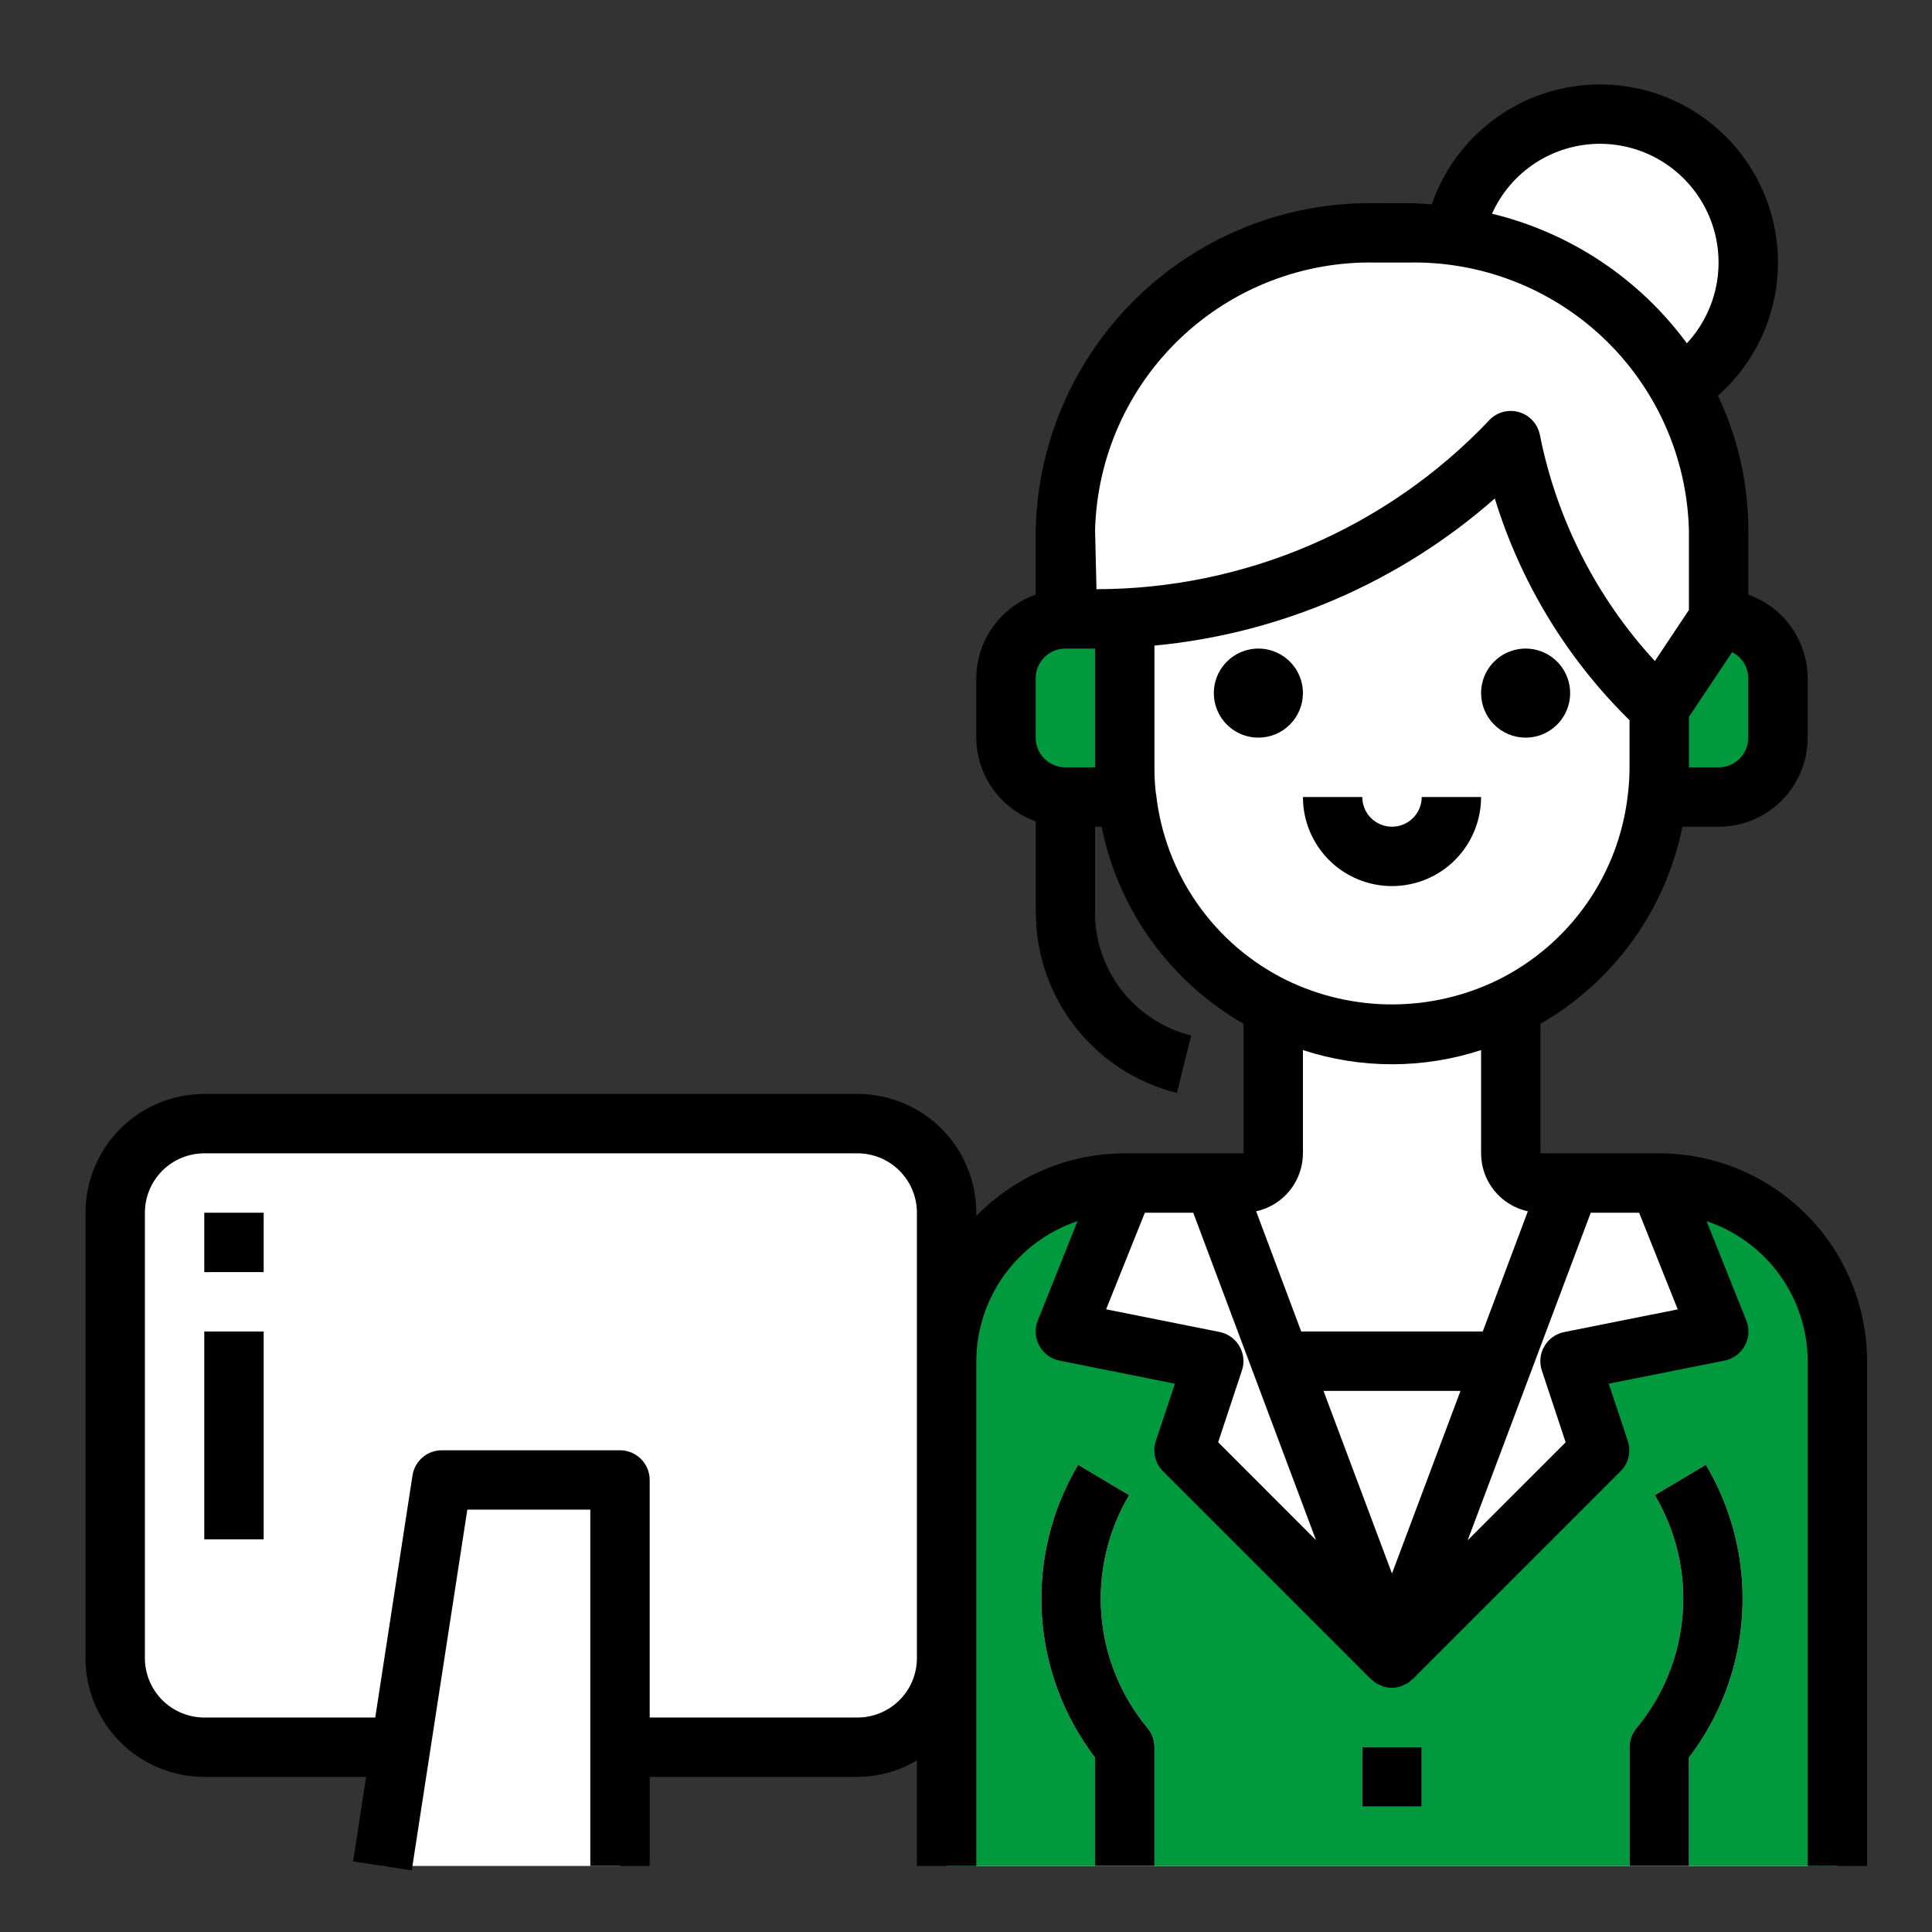
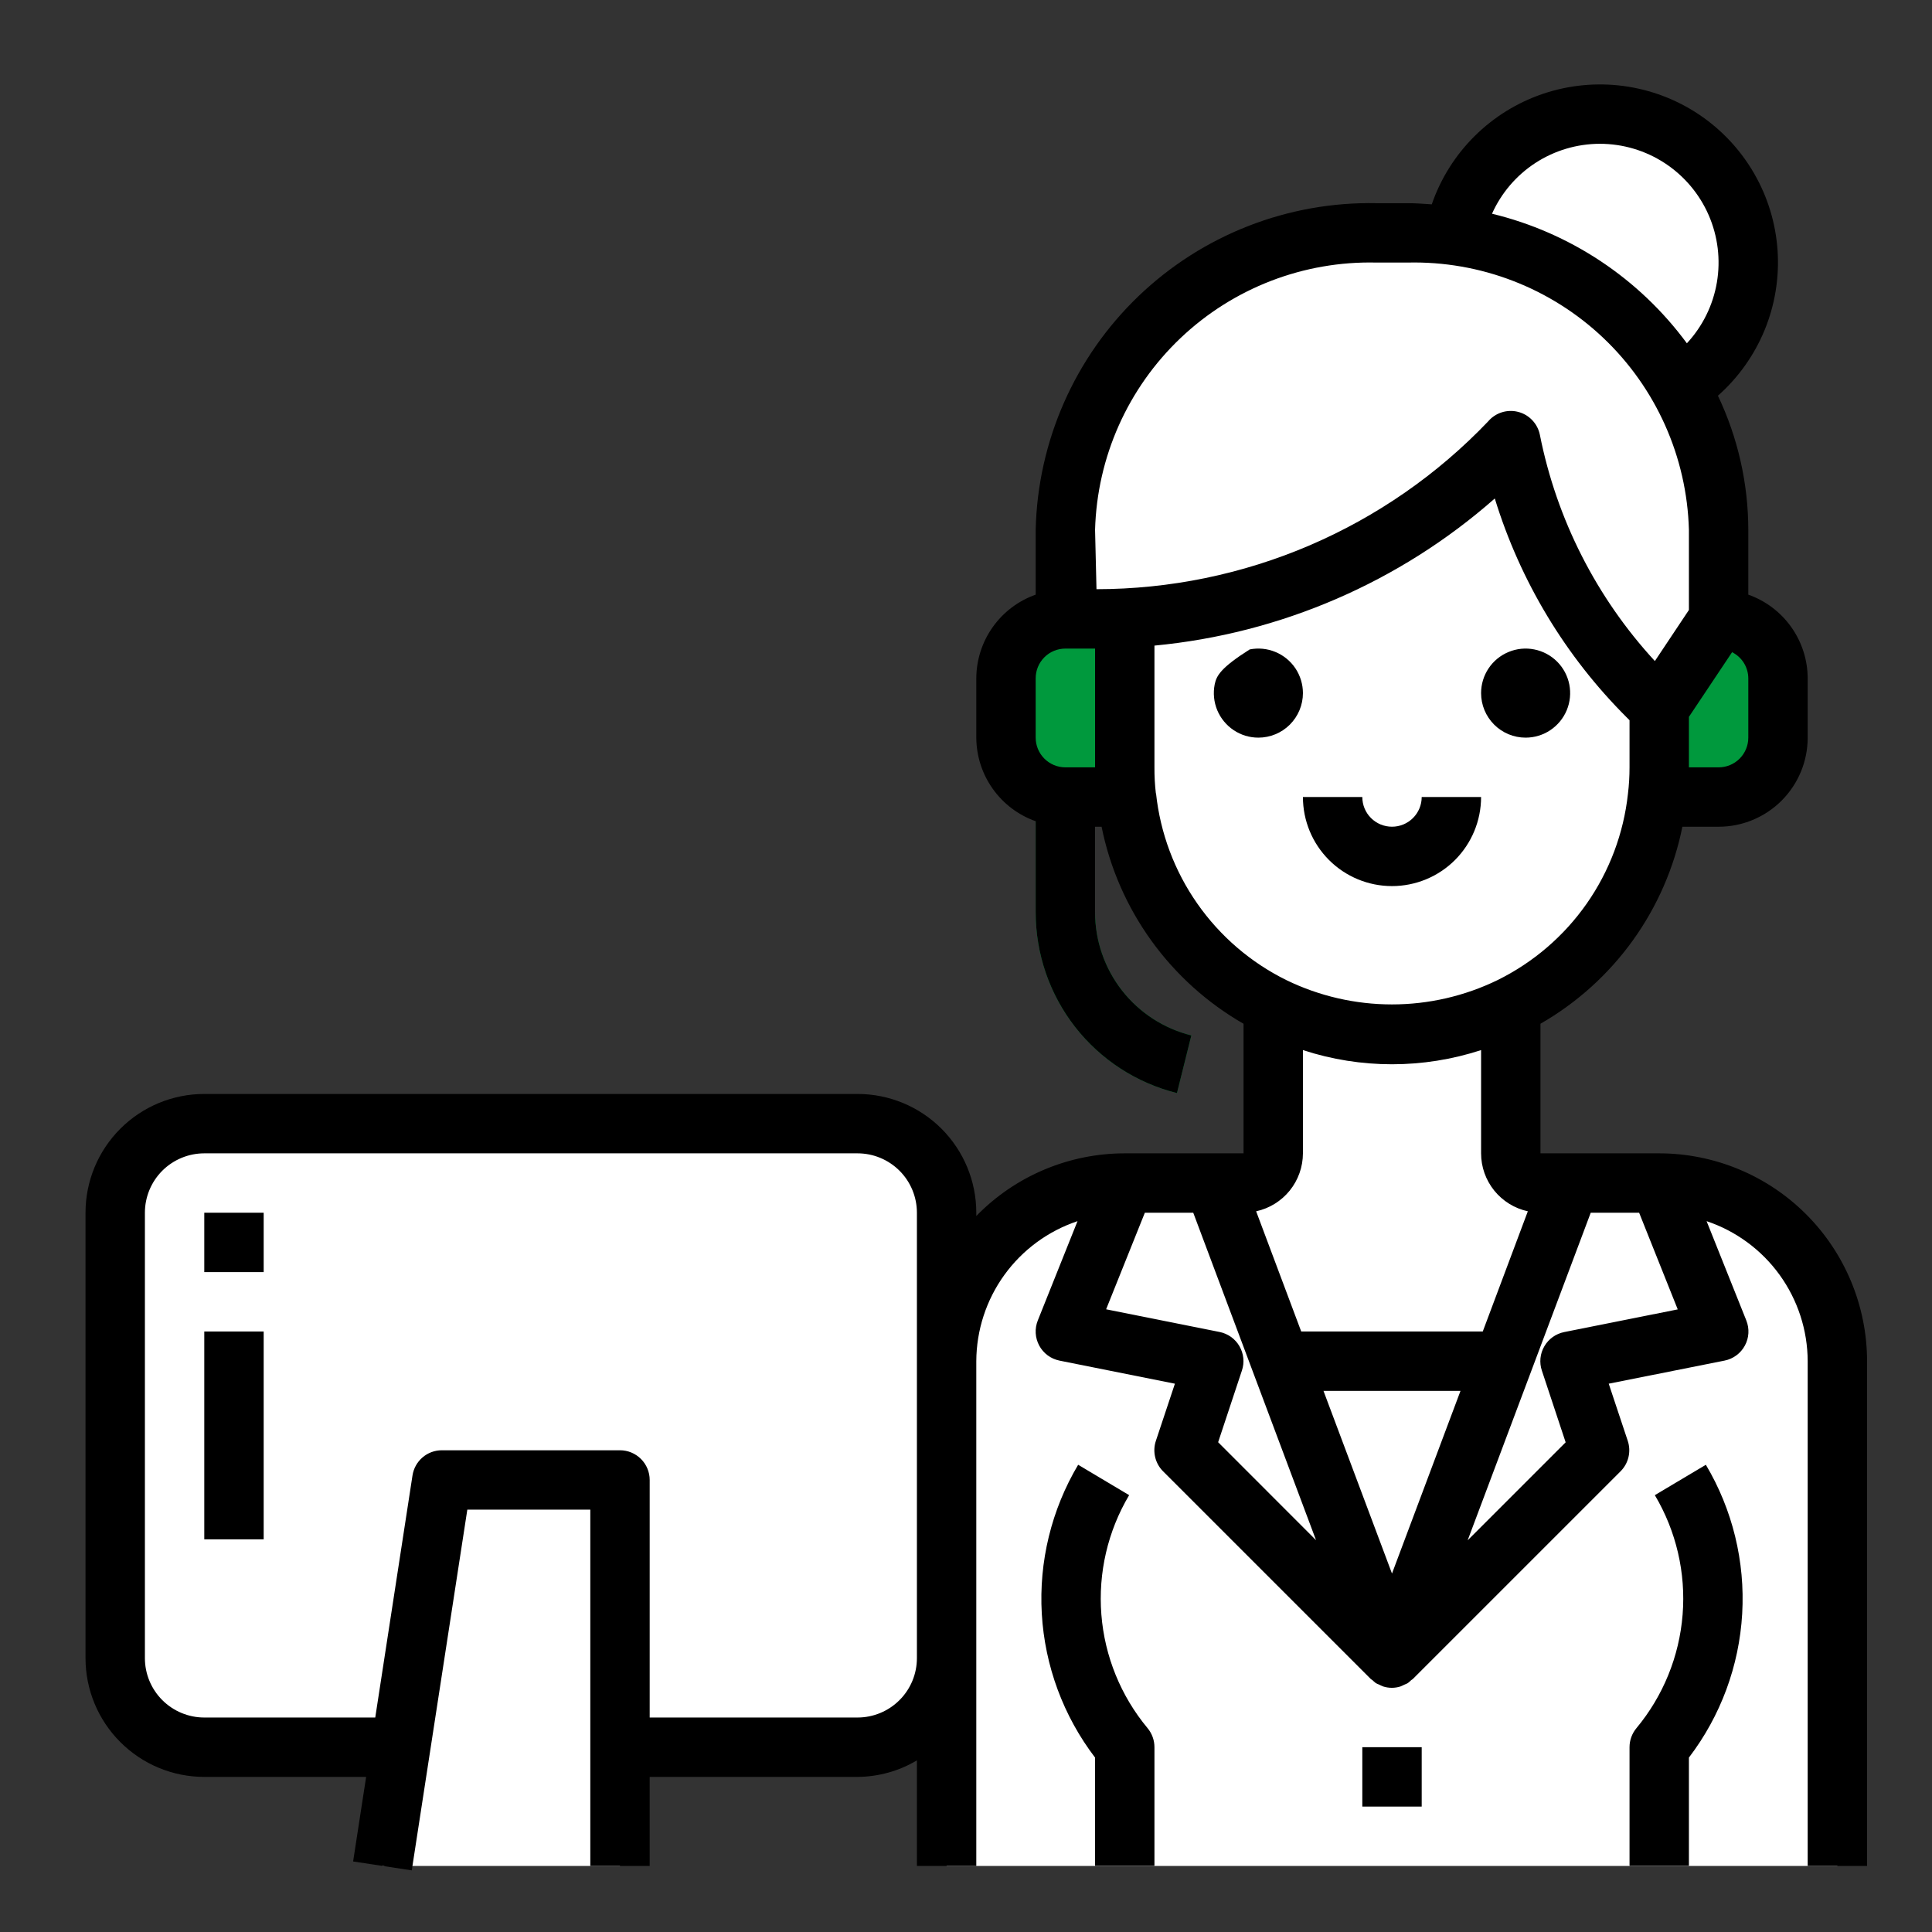
<svg xmlns="http://www.w3.org/2000/svg" width="61" height="61" viewBox="0 0 61 61" fill="none">
  <rect x="0" y="0" width="61" height="61" fill="#333333" stroke="none" />
  <path d="M54.263 19.54H51.45V25.165H54.263C54.76 25.164 55.236 24.965 55.587 24.614C55.938 24.263 56.136 23.787 56.138 23.29V21.415C56.136 20.918 55.938 20.442 55.587 20.091C55.236 19.739 54.76 19.541 54.263 19.54Z" fill="#00993D" />
  <path d="M58.013 58.915V42.977C58.013 41.486 57.42 40.055 56.365 39C55.31 37.945 53.88 37.352 52.388 37.352H48.638C48.389 37.352 48.151 37.254 47.975 37.078C47.799 36.902 47.7 36.664 47.7 36.415V29.852H40.2V36.415C40.2 36.664 40.101 36.902 39.926 37.078C39.75 37.254 39.511 37.352 39.263 37.352H35.513C34.021 37.352 32.59 37.945 31.535 39C30.48 40.055 29.888 41.486 29.888 42.977V58.915" fill="white" />
-   <path d="M58.013 58.915V42.977C58.013 41.486 57.42 40.055 56.365 39C55.31 37.945 53.88 37.352 52.388 37.352H49.575L43.95 52.352L38.325 37.352H35.513C34.021 37.352 32.59 37.945 31.535 39C30.48 40.055 29.888 41.486 29.888 42.977V58.915" fill="#00993D" />
  <path d="M47.466 42.977H40.435L43.95 52.352L47.466 42.977Z" fill="white" />
  <path d="M35.513 37.352L33.638 42.04L38.325 42.977L37.388 45.79L43.95 52.352L38.325 37.352H35.513Z" fill="white" />
  <path d="M52.388 37.352L54.263 42.04L49.575 42.977L50.513 45.79L43.95 52.352L49.575 37.352H52.388Z" fill="white" />
  <path d="M36.45 58.915H34.575V55.493C33.574 54.181 32.989 52.6 32.893 50.952C32.798 49.305 33.198 47.666 34.041 46.248L35.651 47.207C34.976 48.343 34.67 49.661 34.774 50.978C34.878 52.296 35.388 53.549 36.234 54.565C36.374 54.734 36.45 54.946 36.45 55.165V58.915Z" fill="white" />
  <path d="M53.325 58.915H51.45V55.165C51.45 54.946 51.527 54.734 51.667 54.565C52.512 53.549 53.022 52.296 53.126 50.978C53.231 49.661 52.924 48.343 52.249 47.207L53.86 46.248C54.703 47.666 55.102 49.305 55.007 50.952C54.912 52.6 54.326 54.181 53.325 55.493V58.915Z" fill="white" />
  <path d="M44.888 55.165H43.013V57.04H44.888V55.165Z" fill="white" />
  <path d="M47.7 33.652V29.852H40.2V33.652C41.364 34.236 42.648 34.54 43.95 34.54C45.252 34.54 46.536 34.236 47.7 33.652Z" fill="white" />
  <path d="M50.513 12.977C53.102 12.977 55.2 10.879 55.2 8.29C55.2 5.701 53.102 3.603 50.513 3.603C47.924 3.603 45.825 5.701 45.825 8.29C45.825 10.879 47.924 12.977 50.513 12.977Z" fill="white" />
  <path d="M43.95 32.665C41.712 32.665 39.566 31.776 37.984 30.194C36.402 28.611 35.513 26.465 35.513 24.228V13.339C38.325 9.589 48.638 8.651 52.388 13.339V24.228C52.388 26.465 51.499 28.611 49.916 30.194C48.334 31.776 46.188 32.665 43.95 32.665Z" fill="white" />
  <path d="M39.731 23.29C39.453 23.29 39.181 23.208 38.95 23.053C38.719 22.898 38.539 22.679 38.432 22.422C38.326 22.165 38.298 21.882 38.352 21.609C38.407 21.337 38.54 21.086 38.737 20.889C38.934 20.693 39.184 20.559 39.457 20.505C39.73 20.45 40.013 20.478 40.27 20.585C40.526 20.691 40.746 20.871 40.901 21.102C41.055 21.334 41.138 21.606 41.138 21.884C41.138 22.257 40.989 22.614 40.726 22.878C40.462 23.142 40.104 23.29 39.731 23.29Z" fill="white" />
  <path d="M48.169 23.29C47.891 23.29 47.619 23.208 47.388 23.053C47.156 22.898 46.976 22.679 46.87 22.422C46.763 22.165 46.736 21.882 46.79 21.609C46.844 21.337 46.978 21.086 47.175 20.889C47.371 20.693 47.622 20.559 47.895 20.505C48.167 20.45 48.45 20.478 48.707 20.585C48.964 20.691 49.184 20.871 49.338 21.102C49.493 21.334 49.575 21.606 49.575 21.884C49.575 22.257 49.427 22.614 49.163 22.878C48.9 23.142 48.542 23.29 48.169 23.29Z" fill="white" />
  <path d="M35.513 19.54H33.638C33.141 19.541 32.665 19.739 32.313 20.091C31.962 20.442 31.764 20.918 31.763 21.415V23.29C31.764 23.787 31.962 24.263 32.313 24.614C32.665 24.965 33.141 25.164 33.638 25.165H35.569" fill="#00993D" />
  <path d="M37.161 34.512C35.886 34.195 34.754 33.46 33.945 32.425C33.137 31.389 32.699 30.113 32.7 28.799V23.29H34.575V28.799C34.574 29.694 34.873 30.564 35.423 31.27C35.974 31.975 36.746 32.476 37.615 32.692L37.161 34.512Z" fill="#00993D" />
  <path d="M43.95 27.977C43.204 27.977 42.489 27.681 41.962 27.154C41.434 26.626 41.138 25.911 41.138 25.165H43.013C43.013 25.414 43.111 25.652 43.287 25.828C43.463 26.004 43.702 26.102 43.95 26.102C44.199 26.102 44.437 26.004 44.613 25.828C44.789 25.652 44.888 25.414 44.888 25.165H46.763C46.763 25.911 46.466 26.626 45.939 27.154C45.411 27.681 44.696 27.977 43.95 27.977Z" fill="white" />
  <path d="M44.441 7.353H43.459C40.914 7.295 38.45 8.25 36.608 10.008C34.767 11.765 33.698 14.182 33.638 16.728V19.54H34.62C37.069 19.549 39.494 19.054 41.744 18.086C43.994 17.118 46.022 15.699 47.7 13.915C48.312 16.971 49.814 19.778 52.018 21.982L52.388 22.353L54.263 19.54V16.728C54.202 14.182 53.134 11.765 51.292 10.008C49.451 8.25 46.987 7.295 44.441 7.353Z" fill="white" />
  <path d="M27.075 35.477H6.45C4.897 35.477 3.638 36.737 3.638 38.29V52.352C3.638 53.905 4.897 55.164 6.45 55.164H27.075C28.628 55.164 29.888 53.905 29.888 52.352V38.29C29.888 36.737 28.628 35.477 27.075 35.477Z" fill="white" />
  <path d="M12.075 58.915L13.95 46.727H19.575V58.915" fill="white" />
  <path d="M21.45 46.727H19.575V55.165H21.45V46.727Z" fill="white" />
  <path d="M8.325 38.29H6.45V40.165H8.325V38.29Z" fill="white" />
  <path d="M8.325 42.04H6.45V48.602H8.325V42.04Z" fill="white" />
  <path d="M52.388 36.415H48.638V32.323C49.785 31.665 50.778 30.77 51.551 29.697C52.323 28.624 52.858 27.399 53.119 26.103H54.263C55.009 26.103 55.724 25.806 56.251 25.279C56.779 24.751 57.075 24.036 57.075 23.29V21.415C57.073 20.835 56.891 20.271 56.556 19.798C56.22 19.326 55.747 18.968 55.2 18.775V16.728C55.198 15.263 54.87 13.817 54.241 12.494C54.885 11.924 55.389 11.214 55.716 10.419C56.042 9.624 56.182 8.764 56.124 7.907C56.066 7.049 55.812 6.216 55.381 5.472C54.951 4.728 54.355 4.092 53.641 3.614C52.926 3.136 52.112 2.829 51.259 2.715C50.407 2.602 49.541 2.685 48.726 2.959C47.911 3.233 47.17 3.691 46.56 4.296C45.949 4.902 45.486 5.639 45.206 6.452C44.952 6.435 44.7 6.415 44.441 6.415H43.46C40.667 6.36 37.966 7.415 35.949 9.348C33.932 11.281 32.764 13.935 32.7 16.728V18.775C32.154 18.968 31.68 19.326 31.345 19.798C31.009 20.271 30.828 20.835 30.825 21.415V23.29C30.828 23.869 31.009 24.434 31.345 24.906C31.68 25.379 32.154 25.736 32.7 25.929V28.799C32.699 30.113 33.137 31.389 33.945 32.425C34.754 33.46 35.886 34.195 37.161 34.512L37.615 32.692C36.746 32.476 35.974 31.975 35.423 31.27C34.873 30.564 34.574 29.694 34.575 28.799V26.103H34.781C35.042 27.399 35.577 28.624 36.35 29.697C37.123 30.77 38.116 31.666 39.263 32.324V36.415H35.513C34.639 36.415 33.774 36.59 32.969 36.93C32.164 37.269 31.435 37.767 30.825 38.393V38.29C30.825 37.295 30.43 36.342 29.727 35.638C29.024 34.935 28.07 34.54 27.075 34.54H6.45C5.456 34.54 4.502 34.935 3.799 35.638C3.095 36.342 2.7 37.295 2.7 38.29V52.353C2.7 53.347 3.095 54.301 3.799 55.004C4.502 55.708 5.456 56.103 6.45 56.103H11.56L11.149 58.773L13.001 59.054L14.755 47.665H18.638V58.915H20.513V56.103H27.075C27.735 56.099 28.383 55.919 28.95 55.581V58.915H30.825V42.978C30.829 41.999 31.139 41.046 31.712 40.253C32.285 39.46 33.093 38.867 34.021 38.556L32.767 41.691C32.716 41.819 32.693 41.956 32.701 42.093C32.709 42.23 32.747 42.364 32.812 42.485C32.877 42.606 32.968 42.711 33.078 42.793C33.189 42.875 33.316 42.931 33.45 42.959L37.096 43.688L36.495 45.493C36.44 45.658 36.432 45.835 36.472 46.005C36.512 46.175 36.598 46.33 36.721 46.453L43.284 53.015C43.298 53.029 43.317 53.034 43.333 53.048C43.363 53.078 43.394 53.105 43.427 53.131L43.437 53.14C43.471 53.159 43.506 53.175 43.542 53.188C43.57 53.201 43.594 53.216 43.622 53.226C43.65 53.237 43.655 53.242 43.673 53.248C43.85 53.304 44.04 53.304 44.216 53.248C44.234 53.242 44.25 53.233 44.267 53.226C44.284 53.22 44.32 53.201 44.347 53.188C44.383 53.175 44.418 53.159 44.452 53.14L44.462 53.131C44.495 53.105 44.526 53.078 44.556 53.048C44.572 53.034 44.591 53.029 44.605 53.015L51.168 46.453C51.291 46.33 51.377 46.175 51.417 46.005C51.457 45.835 51.449 45.658 51.394 45.493L50.793 43.688L54.45 42.959C54.585 42.932 54.712 42.876 54.823 42.794C54.934 42.712 55.026 42.607 55.091 42.486C55.157 42.365 55.195 42.231 55.203 42.094C55.211 41.957 55.188 41.819 55.137 41.691L53.883 38.556C54.81 38.867 55.617 39.461 56.19 40.254C56.762 41.047 57.072 41.999 57.075 42.978V58.915H58.95V42.978C58.948 41.238 58.256 39.57 57.026 38.339C55.796 37.109 54.128 36.417 52.388 36.415ZM28.95 42.978V52.353C28.95 52.85 28.753 53.327 28.401 53.678C28.049 54.03 27.573 54.228 27.075 54.228H20.513V46.728C20.513 46.479 20.414 46.24 20.238 46.065C20.062 45.889 19.824 45.79 19.575 45.79H13.95C13.726 45.79 13.51 45.87 13.34 46.016C13.17 46.162 13.058 46.364 13.024 46.585L11.848 54.228H6.45C5.953 54.228 5.476 54.03 5.124 53.678C4.773 53.327 4.575 52.85 4.575 52.353V38.29C4.575 37.793 4.773 37.316 5.124 36.964C5.476 36.613 5.953 36.415 6.45 36.415H27.075C27.573 36.415 28.049 36.613 28.401 36.964C28.753 37.316 28.95 37.793 28.95 38.29V42.978ZM54.688 20.592C54.841 20.669 54.97 20.786 55.06 20.931C55.15 21.077 55.199 21.244 55.2 21.415V23.29C55.2 23.539 55.101 23.777 54.926 23.953C54.75 24.129 54.511 24.228 54.263 24.228H53.325V22.634L54.688 20.592ZM50.513 4.54C51.242 4.54 51.956 4.753 52.566 5.153C53.176 5.553 53.656 6.122 53.948 6.79C54.24 7.459 54.33 8.198 54.208 8.917C54.086 9.636 53.757 10.304 53.261 10.839C51.755 8.794 49.577 7.345 47.108 6.748C47.402 6.091 47.88 5.533 48.484 5.141C49.088 4.75 49.793 4.541 50.513 4.54ZM34.575 24.228H33.638C33.389 24.228 33.151 24.129 32.975 23.953C32.799 23.777 32.7 23.539 32.7 23.29V21.415C32.7 21.166 32.799 20.928 32.975 20.752C33.151 20.576 33.389 20.478 33.638 20.478H34.575V24.228ZM34.62 18.603L34.575 16.728C34.639 14.432 35.609 12.255 37.275 10.673C38.94 9.092 41.164 8.235 43.46 8.29H44.441C46.736 8.235 48.961 9.092 50.626 10.673C52.291 12.255 53.262 14.432 53.325 16.728V19.259L52.25 20.872C50.406 18.87 49.149 16.398 48.619 13.728C48.584 13.554 48.501 13.395 48.379 13.267C48.258 13.139 48.102 13.047 47.931 13.004C47.76 12.96 47.58 12.966 47.412 13.02C47.244 13.074 47.094 13.175 46.981 13.31C45.385 14.982 43.467 16.312 41.343 17.222C39.218 18.132 36.931 18.601 34.62 18.603ZM36.495 25.052C36.463 24.778 36.448 24.503 36.45 24.228V20.384C40.432 20.007 44.193 18.382 47.196 15.739C47.997 18.347 49.425 20.719 51.356 22.646L51.45 22.74V24.228C51.45 24.507 51.434 24.786 51.4 25.063C51.264 26.311 50.816 27.505 50.096 28.533C49.376 29.561 48.407 30.391 47.281 30.946C46.243 31.451 45.103 31.713 43.949 31.713C42.794 31.713 41.655 31.451 40.616 30.946C39.489 30.39 38.521 29.558 37.801 28.527C37.081 27.497 36.634 26.301 36.5 25.052H36.495ZM48.239 38.245L46.816 42.04H41.084L39.661 38.245C40.079 38.154 40.453 37.923 40.722 37.59C40.99 37.257 41.137 36.843 41.138 36.415V33.155C42.965 33.752 44.935 33.752 46.763 33.155V36.415C46.763 36.843 46.91 37.257 47.178 37.59C47.447 37.923 47.821 38.154 48.239 38.245ZM38.461 45.536L39.211 43.274C39.254 43.148 39.269 43.014 39.256 42.881C39.242 42.749 39.201 42.62 39.134 42.505C39.068 42.39 38.977 42.29 38.869 42.212C38.76 42.135 38.637 42.081 38.506 42.055L34.924 41.339L36.147 38.29H37.675L41.552 48.629L38.461 45.536ZM43.95 49.682L41.787 43.915H46.113L43.95 49.682ZM49.388 42.058C49.257 42.084 49.133 42.138 49.025 42.215C48.917 42.293 48.826 42.392 48.76 42.508C48.693 42.623 48.651 42.751 48.638 42.884C48.625 43.017 48.64 43.15 48.683 43.277L49.433 45.539L46.339 48.633L50.225 38.29H51.753L52.972 41.342L49.388 42.058Z" fill="black" />
  <path d="M34.041 46.248C33.198 47.666 32.798 49.305 32.893 50.952C32.989 52.6 33.574 54.181 34.575 55.493V58.915H36.45V55.165C36.45 54.946 36.374 54.734 36.234 54.565C35.388 53.549 34.878 52.296 34.774 50.978C34.67 49.661 34.976 48.343 35.651 47.207L34.041 46.248Z" fill="black" />
  <path d="M51.45 55.165V58.915H53.325V55.493C54.326 54.181 54.912 52.6 55.007 50.952C55.102 49.305 54.703 47.666 53.86 46.248L52.249 47.207C52.924 48.343 53.231 49.661 53.126 50.978C53.022 52.296 52.512 53.549 51.667 54.565C51.527 54.734 51.45 54.946 51.45 55.165Z" fill="black" />
-   <path d="M41.138 21.884C41.138 21.606 41.055 21.334 40.901 21.102C40.746 20.871 40.526 20.691 40.27 20.585C40.013 20.478 39.73 20.45 39.457 20.505C39.184 20.559 38.934 20.693 38.737 20.889C38.54 21.086 38.407 21.337 38.352 21.609C38.298 21.882 38.326 22.165 38.432 22.422C38.539 22.679 38.719 22.898 38.95 23.053C39.181 23.208 39.453 23.29 39.731 23.29C40.104 23.29 40.462 23.142 40.726 22.878C40.989 22.614 41.138 22.257 41.138 21.884Z" fill="black" />
+   <path d="M41.138 21.884C41.138 21.606 41.055 21.334 40.901 21.102C40.746 20.871 40.526 20.691 40.27 20.585C40.013 20.478 39.73 20.45 39.457 20.505C38.54 21.086 38.407 21.337 38.352 21.609C38.298 21.882 38.326 22.165 38.432 22.422C38.539 22.679 38.719 22.898 38.95 23.053C39.181 23.208 39.453 23.29 39.731 23.29C40.104 23.29 40.462 23.142 40.726 22.878C40.989 22.614 41.138 22.257 41.138 21.884Z" fill="black" />
  <path d="M48.169 23.29C48.447 23.29 48.719 23.208 48.95 23.053C49.181 22.898 49.362 22.679 49.468 22.422C49.575 22.165 49.602 21.882 49.548 21.609C49.494 21.337 49.36 21.086 49.163 20.889C48.967 20.693 48.716 20.559 48.443 20.505C48.17 20.45 47.888 20.478 47.631 20.585C47.374 20.691 47.154 20.871 47 21.102C46.845 21.334 46.763 21.606 46.763 21.884C46.763 22.257 46.911 22.614 47.175 22.878C47.438 23.142 47.796 23.29 48.169 23.29Z" fill="black" />
  <path d="M43.95 27.977C44.696 27.977 45.411 27.681 45.939 27.154C46.466 26.626 46.763 25.911 46.763 25.165H44.888C44.888 25.414 44.789 25.652 44.613 25.828C44.437 26.004 44.199 26.102 43.95 26.102C43.702 26.102 43.463 26.004 43.287 25.828C43.111 25.652 43.013 25.414 43.013 25.165H41.138C41.138 25.911 41.434 26.626 41.962 27.154C42.489 27.681 43.204 27.977 43.95 27.977Z" fill="black" />
  <path d="M44.888 55.165H43.013V57.04H44.888V55.165Z" fill="black" />
  <path d="M8.325 38.29H6.45V40.165H8.325V38.29Z" fill="black" />
  <path d="M8.325 42.04H6.45V48.602H8.325V42.04Z" fill="black" />
</svg>